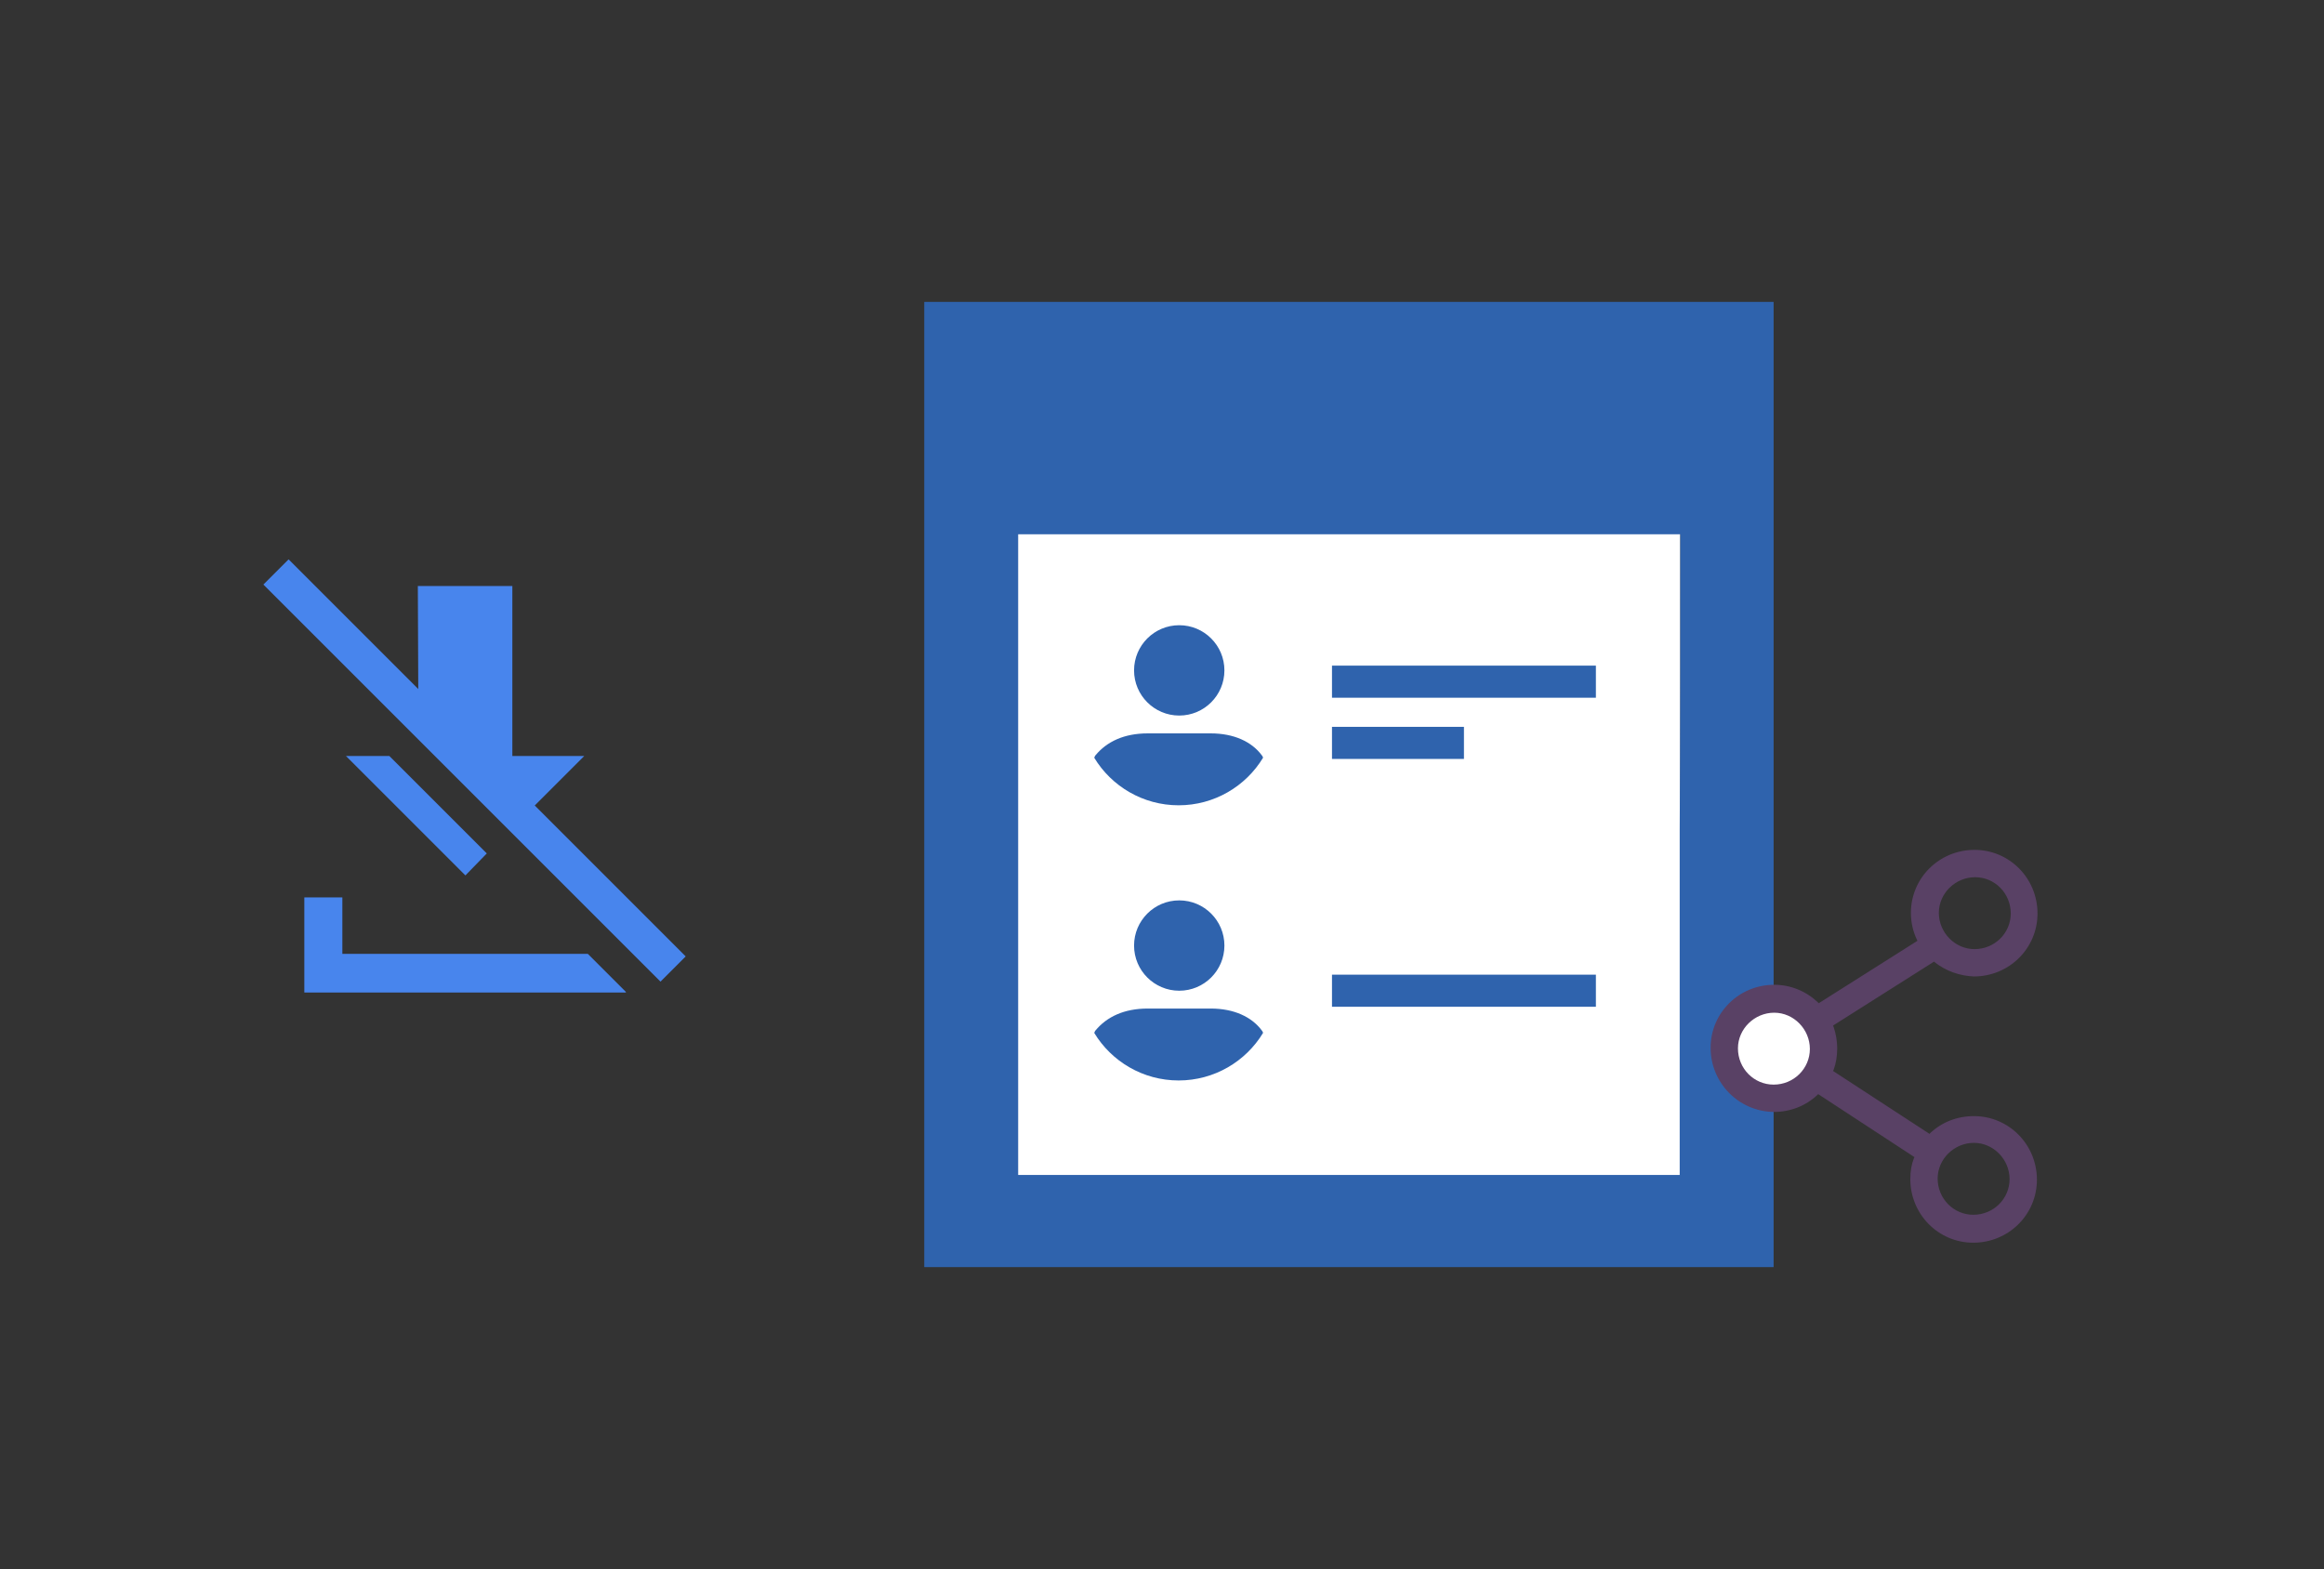
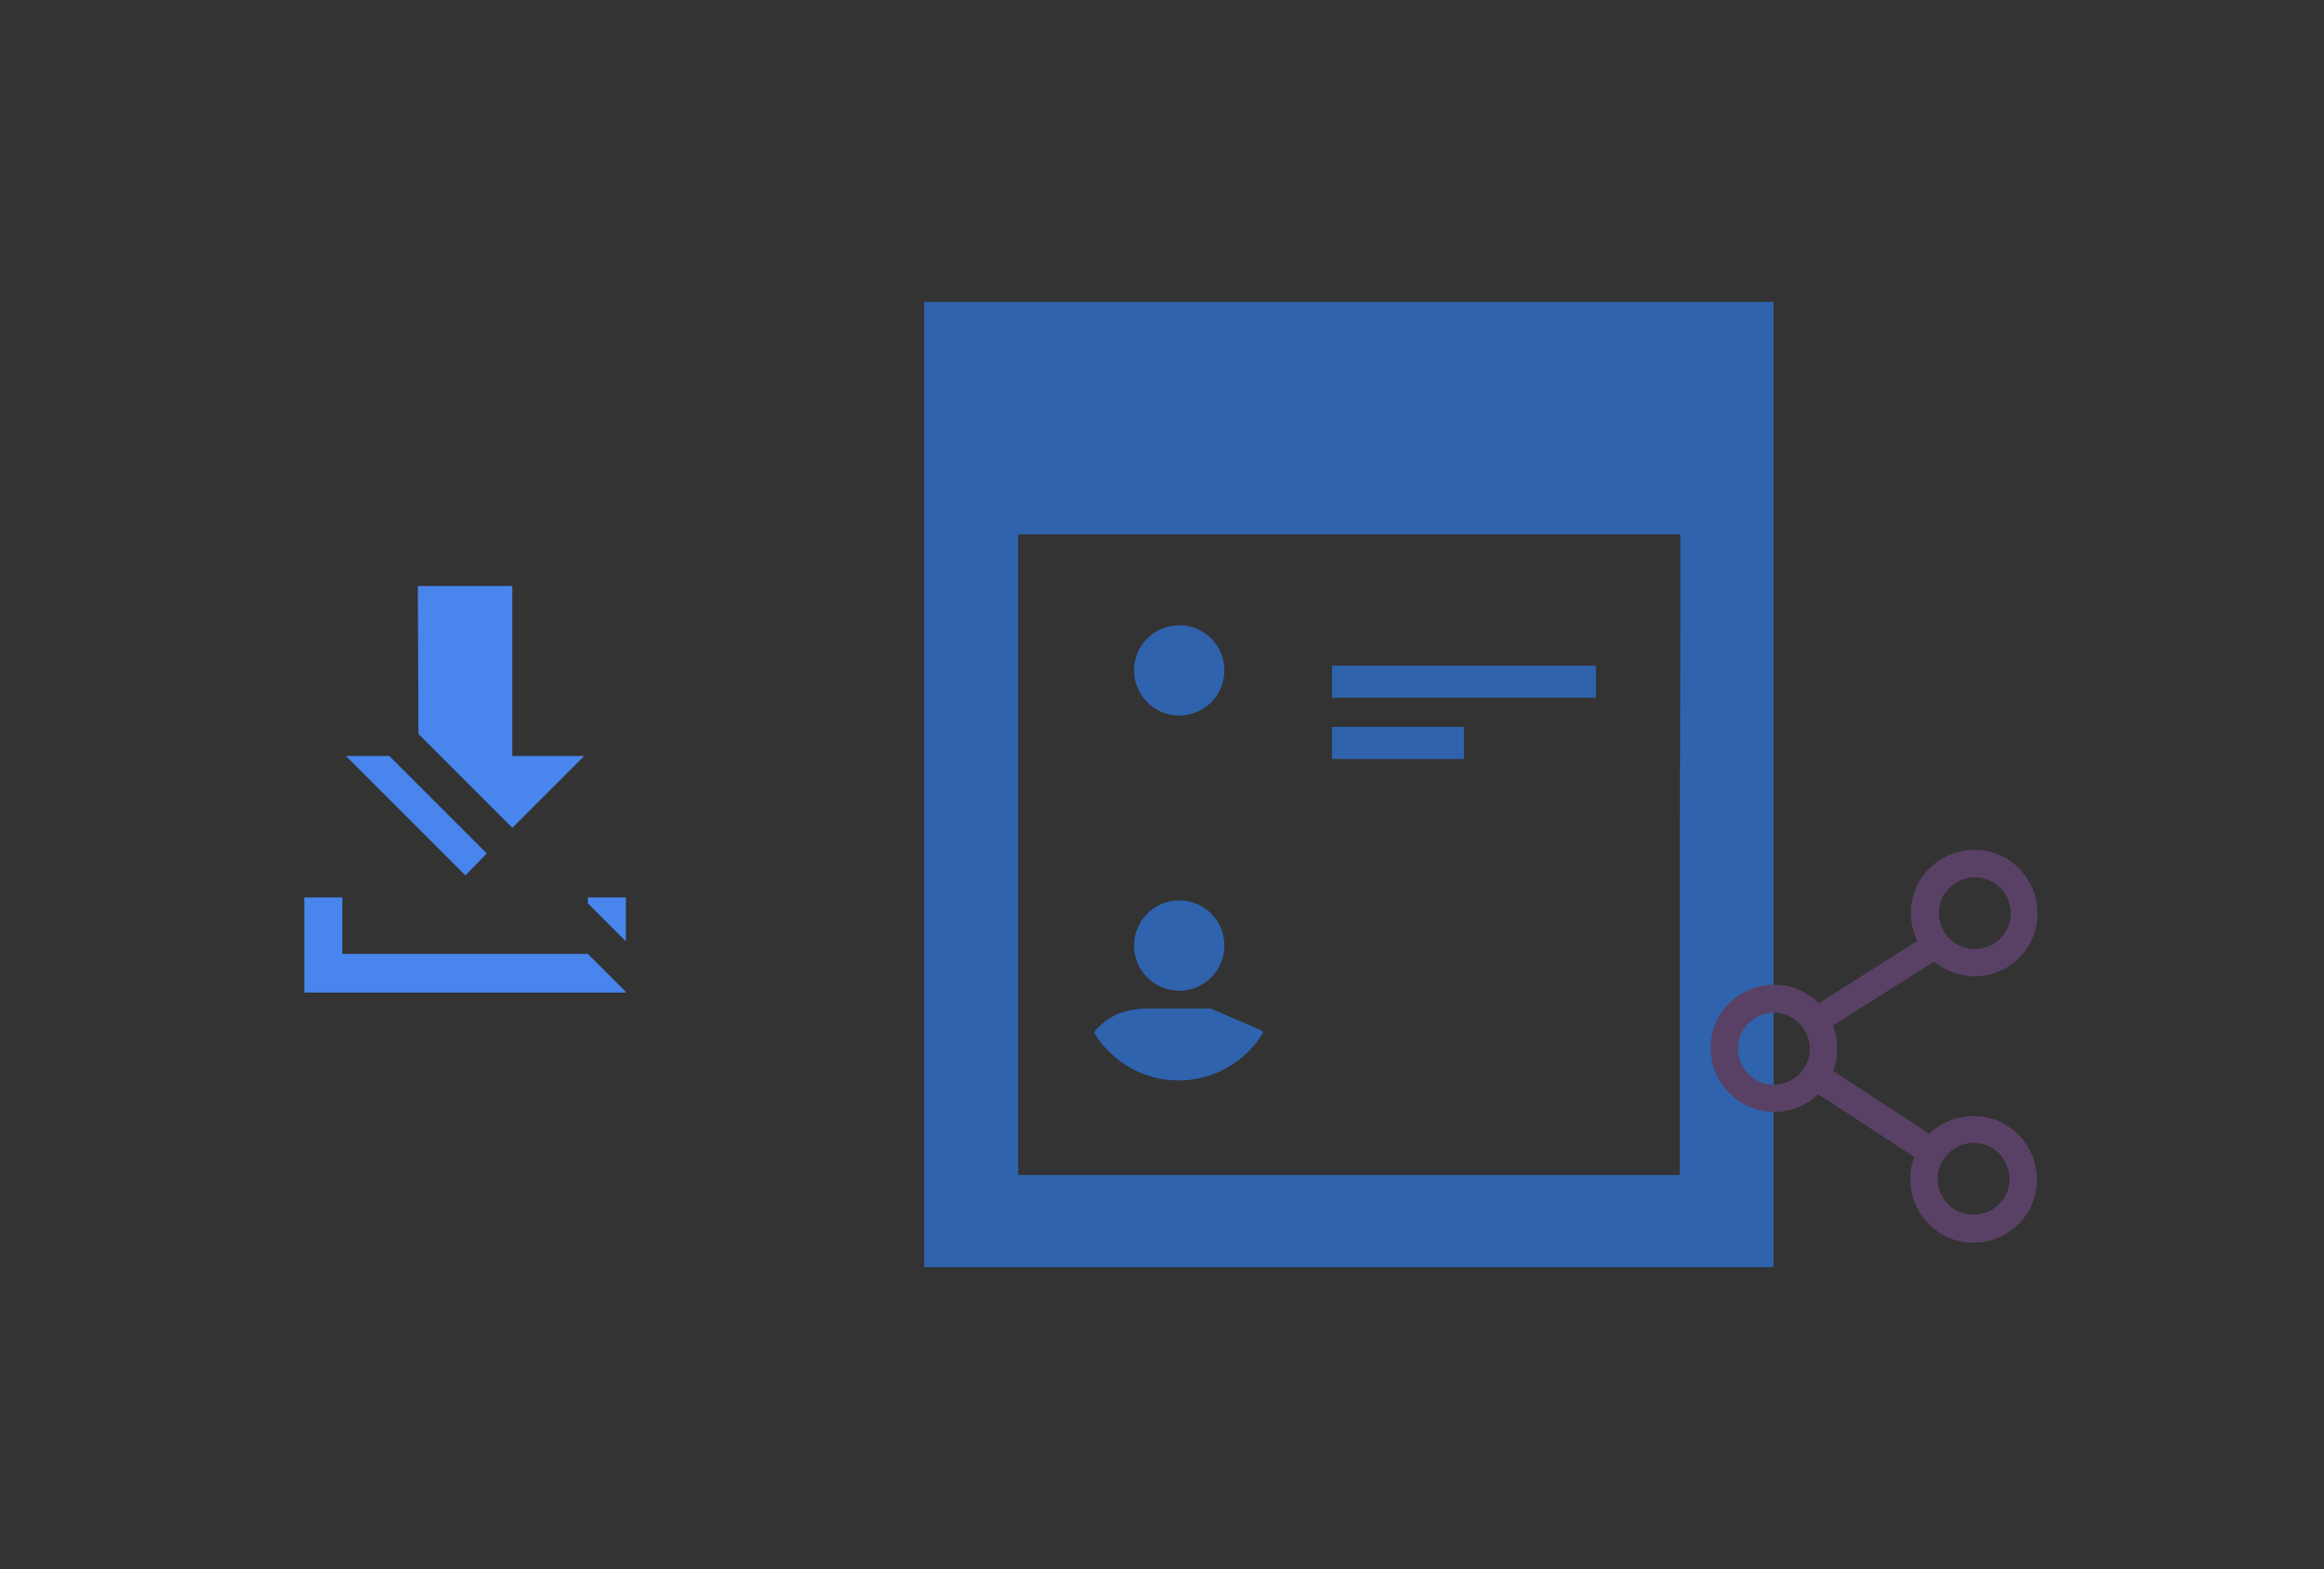
<svg xmlns="http://www.w3.org/2000/svg" version="1.1" id="Layer_1" x="0px" y="0px" viewBox="0 0 391 264" style="enable-background:new 0 0 391 264;" xml:space="preserve">
  <rect x="0" y="0" width="391" height="264" fill="#333333" stroke="none" />
  <style type="text/css">
	.st0{fill:#4885ED;}
	.st1{fill:#E5E5E5;}
	.st2{fill:#FFFFFF;}
	.st3{fill:#594165;}
	.st4{fill:#FBBB00;}
	.st5{fill:#518EF8;}
	.st6{fill:#28B446;}
	.st7{fill:#F14336;}
	.st8{fill:#FFA000;}
	.st9{fill:#FFCA28;}
	.st10{fill:#F7F7F7;}
	.st11{fill-rule:evenodd;clip-rule:evenodd;}
	.st12{fill-rule:evenodd;clip-rule:evenodd;fill:#3FBDCF;}
	.st13{fill-rule:evenodd;clip-rule:evenodd;fill:#FFFFFF;}
	.st14{opacity:0.9;fill:#FFFFFF;}
	.st15{fill:#F7F7F7;stroke:#594165;stroke-width:4;stroke-miterlimit:10;}
	.st16{fill:#E0412F;}
	.st17{fill-rule:evenodd;clip-rule:evenodd;fill:#606161;}
	.st18{fill:none;stroke:#58ABF4;stroke-width:0.25;stroke-miterlimit:10;}
	.st19{fill:#036EB1;}
	.st20{fill:#A4C639;}
	.st21{fill:none;stroke:#E0412F;stroke-miterlimit:10;}
	.st22{fill:#046DB2;}
	.st23{fill-rule:evenodd;clip-rule:evenodd;fill:#528FF5;}
	.st24{fill-rule:evenodd;clip-rule:evenodd;fill:#417BE6;}
	.st25{fill-rule:evenodd;clip-rule:evenodd;fill:#4881E8;}
	.st26{fill-rule:evenodd;clip-rule:evenodd;fill:#FBC013;}
	.st27{fill:#DF871E;}
	.st28{fill:#B6B6B6;}
	.st29{fill:#8C5BA4;}
	.st30{fill:#8DC652;}
	.st31{fill:#497FC1;}
	.st32{fill:#919191;}
	.st33{fill-rule:evenodd;clip-rule:evenodd;fill:#8E8E8E;}
	.st34{fill:#8E8E8E;}
	.st35{fill:#EB3D01;}
	.st36{fill:#F57F20;}
	.st37{fill:#ED7E01;}
	.st38{fill-rule:evenodd;clip-rule:evenodd;fill:#046DB2;}
	.st39{fill:#E0E2E2;}
	.st40{fill:#47D86F;}
	.st41{fill:#4FC9F8;}
	.st42{fill:#FF9327;}
	.st43{fill:#C9C8C4;}
	.st44{fill:#9A9A9A;}
	.st45{fill:#F2F2F2;}
	.st46{fill:#D32E2A;}
	.st47{fill:#A3C53A;}
	.st48{fill:#D6D8D7;}
	.st49{fill:#3A5BBC;}
	.st50{fill:url(#SVGID_43_);}
	.st51{fill:url(#SVGID_44_);}
	.st52{fill:url(#SVGID_45_);}
	.st53{fill:url(#SVGID_46_);}
	.st54{fill:#FFE168;}
	.st55{fill:#006699;}
	.st56{fill:#F4AE01;}
	.st57{fill:#DD191F;}
	.st58{fill:#323232;}
	.st59{fill:#CDCCCA;}
	.st60{fill:#5199F0;}
	.st61{fill:#791BCC;}
	.st62{fill:#C71D2E;}
	.st63{fill:#32DAC4;}
	.st64{fill:#3C5A99;}
	.st65{fill:#FCB714;}
	.st66{fill:#F06415;}
	.st67{fill:#BDCF31;}
	.st68{fill:#00A1E0;}
	.st69{fill:#00A1E3;}
	.st70{fill:#7AAD3E;}
	.st71{fill:#A50034;}
	.st72{fill:#6B6B6B;}
	.st73{fill:#005DAA;}
	.st74{fill:#EB0028;}
	.st75{fill:#888B8D;}
	.st76{fill:#0C4DA2;}
	.st77{fill:#00BFFF;}
	.st78{fill-rule:evenodd;clip-rule:evenodd;fill:#E81123;}
	.st79{fill:#FF6700;}
	.st80{fill:#00BFFE;}
	.st81{fill:#C4C4C4;}
	.st82{fill:url(#SVGID_47_);}
	.st83{fill:url(#SVGID_48_);}
	.st84{fill:url(#SVGID_49_);}
	.st85{fill:url(#SVGID_50_);}
	.st86{fill:#E5E5E5;stroke:#8E8E8E;stroke-width:2;stroke-miterlimit:10;}
	.st87{fill-rule:evenodd;clip-rule:evenodd;fill:#594165;}
	.st88{fill-rule:evenodd;clip-rule:evenodd;fill:#D4D4D4;}
	.st89{fill-rule:evenodd;clip-rule:evenodd;fill:#3669D6;}
	.st90{fill-rule:evenodd;clip-rule:evenodd;fill:#3A81F4;}
	.st91{fill-rule:evenodd;clip-rule:evenodd;fill:#FAFAFA;}
	.st92{fill-rule:evenodd;clip-rule:evenodd;fill:#E0E0E0;}
	.st93{fill:url(#SVGID_59_);}
	.st94{opacity:0.2;fill:#56C7DA;enable-background:new    ;}
	.st95{fill:url(#SVGID_60_);}
	.st96{fill:url(#SVGID_61_);}
	.st97{fill:url(#SVGID_62_);}
	.st98{fill:url(#SVGID_63_);}
	.st99{fill:url(#SVGID_64_);}
	.st100{fill:#FCFCFC;enable-background:new    ;}
	.st101{enable-background:new    ;}
	.st102{fill:#5A5A5A;}
	.st103{fill:#D8D8D8;enable-background:new    ;}
	.st104{fill:#E9574E;}
	.st105{fill:none;stroke:#D8D8D8;stroke-width:0.75;stroke-miterlimit:10;enable-background:new    ;}
	.st106{fill:#E9574E;stroke:#E9574E;stroke-width:0.75;stroke-miterlimit:10;enable-background:new    ;}
	.st107{fill:#E0E0E0;}
	.st108{fill:#537ABD;}
	.st109{fill:#2EB672;}
	.st110{fill:#FED14B;}
	.st111{fill:#28CD7E;}
	.st112{fill:#CECECE;}
	.st113{fill-rule:evenodd;clip-rule:evenodd;fill:#FF9D17;}
	.st114{fill:#FFFFFF;stroke:#FFFFFF;stroke-miterlimit:10;}
	.st115{fill:#249FBD;}
	.st116{fill:#D62C5D;}
	.st117{fill:#FFB62B;}
	.st118{fill:#2F63AD;}
	.st119{fill:#4C368B;}
	.st120{fill:none;stroke:#4885ED;stroke-width:7.8;stroke-miterlimit:10;}
	.st121{fill:none;stroke:#FFFFFF;stroke-width:7.8;stroke-miterlimit:10;}
	.st122{fill:#594165;stroke:#FFFFFF;stroke-width:0.5;stroke-miterlimit:10;}
	.st123{fill-rule:evenodd;clip-rule:evenodd;fill:#2F63AD;}
	.st124{fill:#D8D8D8;}
	.st125{fill:none;stroke:#594165;stroke-width:4;stroke-linecap:round;stroke-miterlimit:10;}
	.st126{fill:none;stroke:#594165;stroke-width:4;stroke-linecap:round;stroke-miterlimit:10;stroke-dasharray:4.843,11.624;}
	.st127{fill:none;stroke:#594165;stroke-width:4;stroke-linecap:round;stroke-miterlimit:10;stroke-dasharray:4.825,11.58;}
	.st128{fill:#EDEDED;}
	.st129{fill:url(#SVGID_65_);}
	.st130{fill:url(#SVGID_66_);}
	.st131{fill:url(#SVGID_67_);}
	.st132{fill:url(#SVGID_68_);}
	.st133{fill:url(#SVGID_69_);}
	.st134{fill:url(#SVGID_70_);}
	.st135{fill:url(#SVGID_71_);}
	.st136{fill:url(#SVGID_72_);}
	.st137{fill:url(#SVGID_73_);}
	.st138{fill:url(#SVGID_74_);}
	.st139{fill:url(#SVGID_75_);}
	.st140{fill:url(#SVGID_76_);}
	.st141{fill:#F6961C;}
	.st142{fill-rule:evenodd;clip-rule:evenodd;fill:#4885ED;}
	.st143{opacity:0.5;}
	.st144{fill-rule:evenodd;clip-rule:evenodd;fill:#FFB62B;}
	.st145{fill:url(#SVGID_77_);}
	.st146{fill:url(#SVGID_78_);}
	.st147{fill:url(#SVGID_79_);}
	.st148{fill:url(#SVGID_80_);}
	.st149{fill:url(#SVGID_81_);}
	.st150{fill:url(#SVGID_82_);}
	.st151{fill:url(#SVGID_83_);}
	.st152{fill:url(#SVGID_84_);}
	.st153{fill:url(#SVGID_85_);}
	.st154{fill:url(#SVGID_86_);}
	.st155{fill:url(#SVGID_87_);}
	.st156{fill:url(#SVGID_88_);}
</style>
  <g>
    <g>
      <g>
-         <rect x="170.4" y="88.7" class="st2" width="112.3" height="111" />
        <path class="st118" d="M155.5,50.8c0,54.3,0,108.5,0,162.4c35.1,0,70.1,0,105,0h22.1h14.5h1.3v-15.5v-46.6v-11.6     c0-29.6,0-59.1,0-88.7C244,50.8,209.9,50.8,155.5,50.8z M282.6,139.5v58.2h-11.2h-10.9c-29.7,0-59.4,0-89.2,0     c0-35.8,0-71.7,0-107.8c43.6,0,67.3,0,111.4,0C282.7,106.4,282.7,122.9,282.6,139.5L282.6,139.5z" />
      </g>
      <g>
        <g>
          <circle class="st123" cx="198.4" cy="112.8" r="7.6" />
-           <path class="st123" d="M203.7,123.4h-10.6c-4,0-6.9,1.4-8.8,3.7c-0.1,0.1-0.1,0.2-0.2,0.4c2.9,4.8,8.2,8,14.2,8      c6,0,11.3-3.2,14.2-8c0-0.1-0.1-0.3-0.2-0.4C210.6,124.8,207.6,123.4,203.7,123.4z" />
        </g>
      </g>
      <g>
        <g>
          <circle class="st123" cx="198.4" cy="159.1" r="7.6" />
-           <path class="st123" d="M203.7,169.7h-10.6c-4,0-6.9,1.4-8.8,3.7c-0.1,0.1-0.1,0.2-0.2,0.4c2.9,4.8,8.2,8,14.2,8      c6,0,11.3-3.2,14.2-8c0-0.1-0.1-0.3-0.2-0.4C210.6,171.1,207.6,169.7,203.7,169.7z" />
+           <path class="st123" d="M203.7,169.7h-10.6c-4,0-6.9,1.4-8.8,3.7c-0.1,0.1-0.1,0.2-0.2,0.4c2.9,4.8,8.2,8,14.2,8      c6,0,11.3-3.2,14.2-8c0-0.1-0.1-0.3-0.2-0.4z" />
        </g>
      </g>
      <rect x="224.1" y="112" class="st123" width="44.4" height="5.4" />
-       <rect x="224.1" y="164" class="st123" width="44.4" height="5.4" />
      <rect x="224.1" y="122.3" class="st123" width="22.2" height="5.4" />
    </g>
    <g>
-       <circle class="st2" cx="298.4" cy="176.4" r="6.7" />
      <path class="st3" d="M321.4,198.4c0,5.9,4.7,10.7,10.6,10.7s10.7-4.7,10.7-10.6s-4.7-10.7-10.6-10.7c-2.8,0-5.4,1-7.4,2.9    l-0.1,0.1l-0.1-0.1l-16.1-10.5l0.1-0.2c0.4-1.1,0.6-2.3,0.6-3.6c0-1.2-0.2-2.4-0.6-3.6l-0.1-0.2l0.1-0.1l16.9-10.7l0.1,0.1    c1.9,1.5,4.2,2.3,6.6,2.4c5.9,0,10.7-4.7,10.7-10.6s-4.7-10.7-10.6-10.7c-5.9,0-10.7,4.7-10.7,10.6c0,1.5,0.3,3,1,4.5l0.1,0.2    L306,168.8l-0.1-0.1c-2-1.9-4.6-3-7.4-3c-5.9,0-10.7,4.7-10.7,10.6c0,5.9,4.7,10.7,10.6,10.8c2.8,0,5.4-1,7.4-2.9l0.1-0.1    l16.2,10.6l-0.1,0.2C321.6,195.9,321.4,197.1,321.4,198.4z M332.1,192.3c3.3,0,6,2.8,6,6.1s-2.7,6-6.1,6c-3.3,0-6-2.7-6-6.1    C326,195,328.8,192.3,332.1,192.3z M332.3,147.6c3.3,0,6,2.7,6,6.1c0,3.3-2.7,6-6.1,6c-3.3,0-6-2.8-6-6.1S329,147.6,332.3,147.6z     M298.4,182.5c-3.3,0-6-2.7-6-6.1c0-3.3,2.8-6,6.1-6c3.3,0,6,2.8,6,6.1S301.8,182.5,298.4,182.5z" />
    </g>
    <g>
-       <rect x="76.9" y="82.4" transform="matrix(0.707 -0.707 0.707 0.707 -68.312 94.471)" class="st0" width="6" height="94.5" />
      <g>
        <polygon class="st0" points="105.3,158.4 105.3,151 98.9,151 98.9,152    " />
        <polygon class="st0" points="98.9,160.5 98.9,160.5 57.6,160.5 57.6,151 51.2,151 51.2,167 105.3,167 105.3,166.9    " />
      </g>
      <g>
        <polygon class="st0" points="86.2,139.3 98.3,127.2 86.2,127.2 86.2,98.6 70.3,98.6 70.4,123.5    " />
        <polygon class="st0" points="65.5,127.2 58.2,127.2 78.3,147.3 81.9,143.6    " />
      </g>
    </g>
  </g>
</svg>